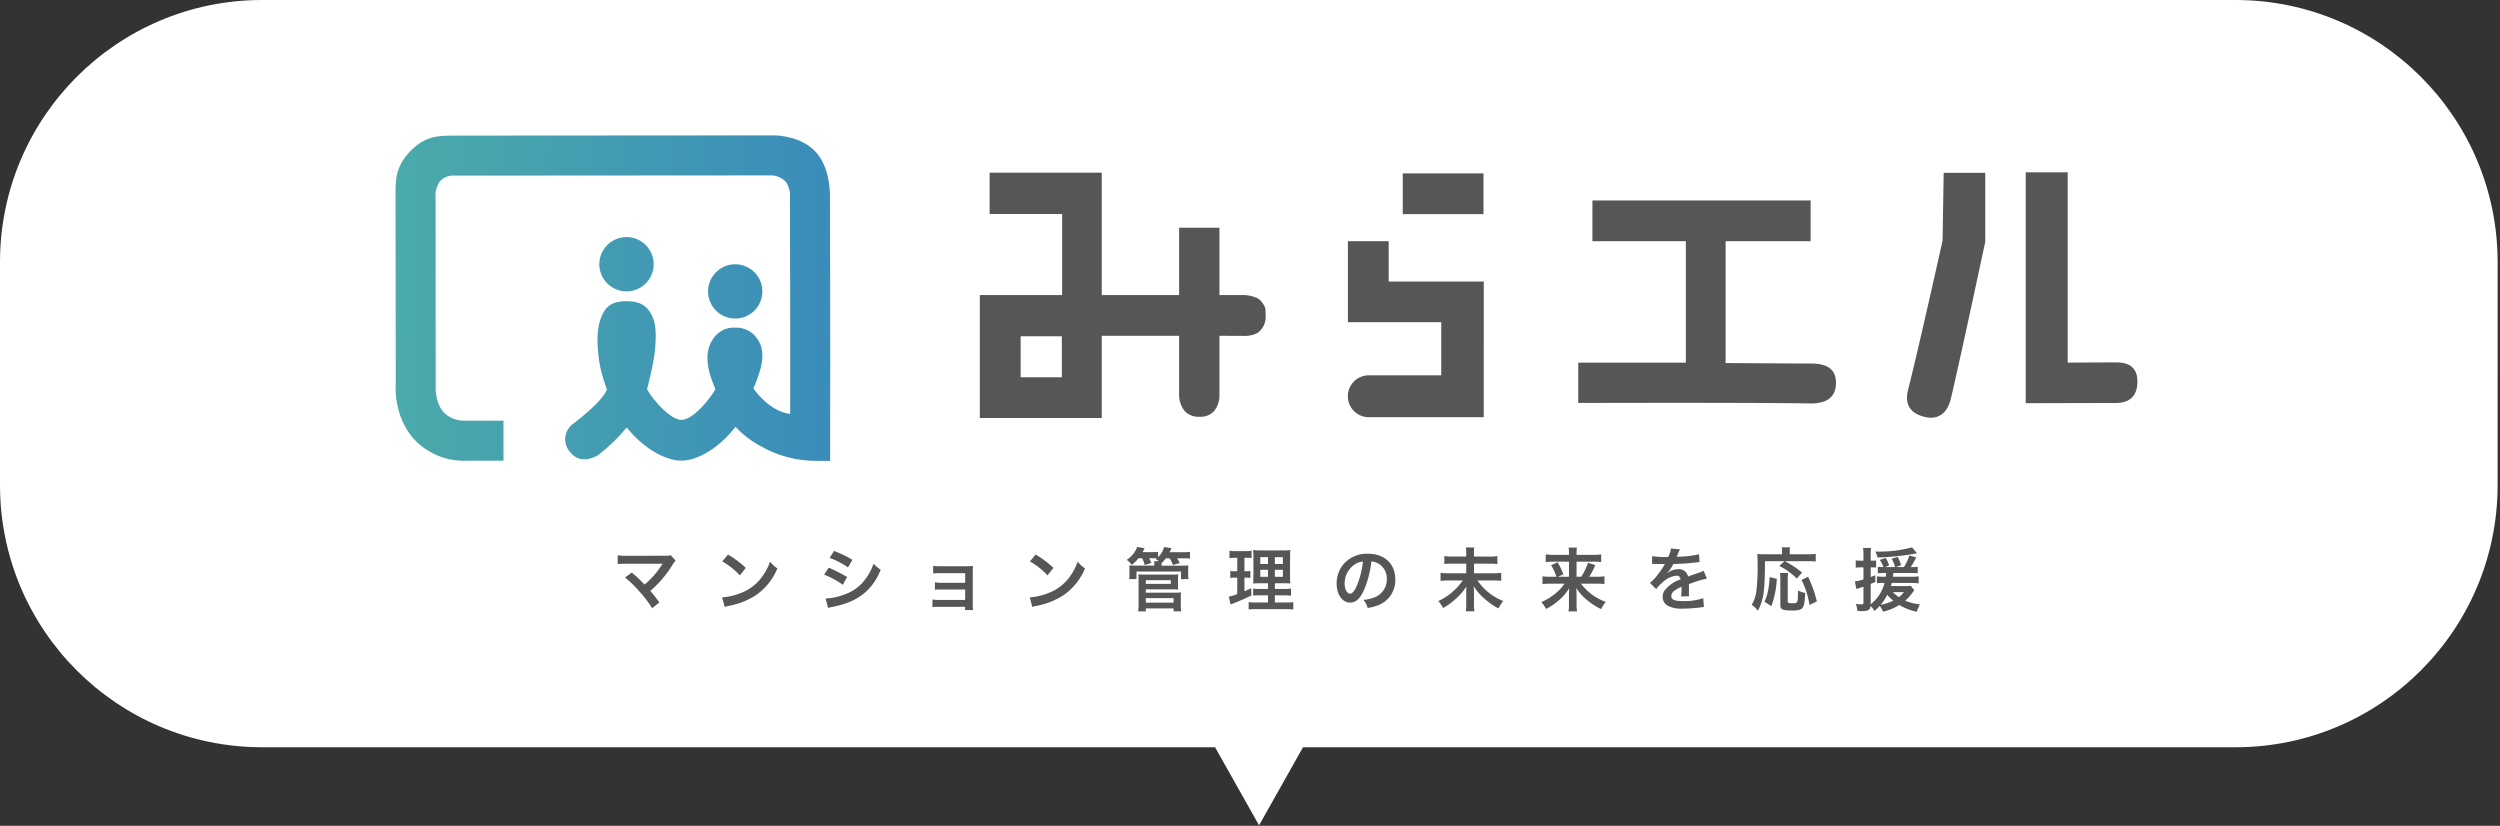
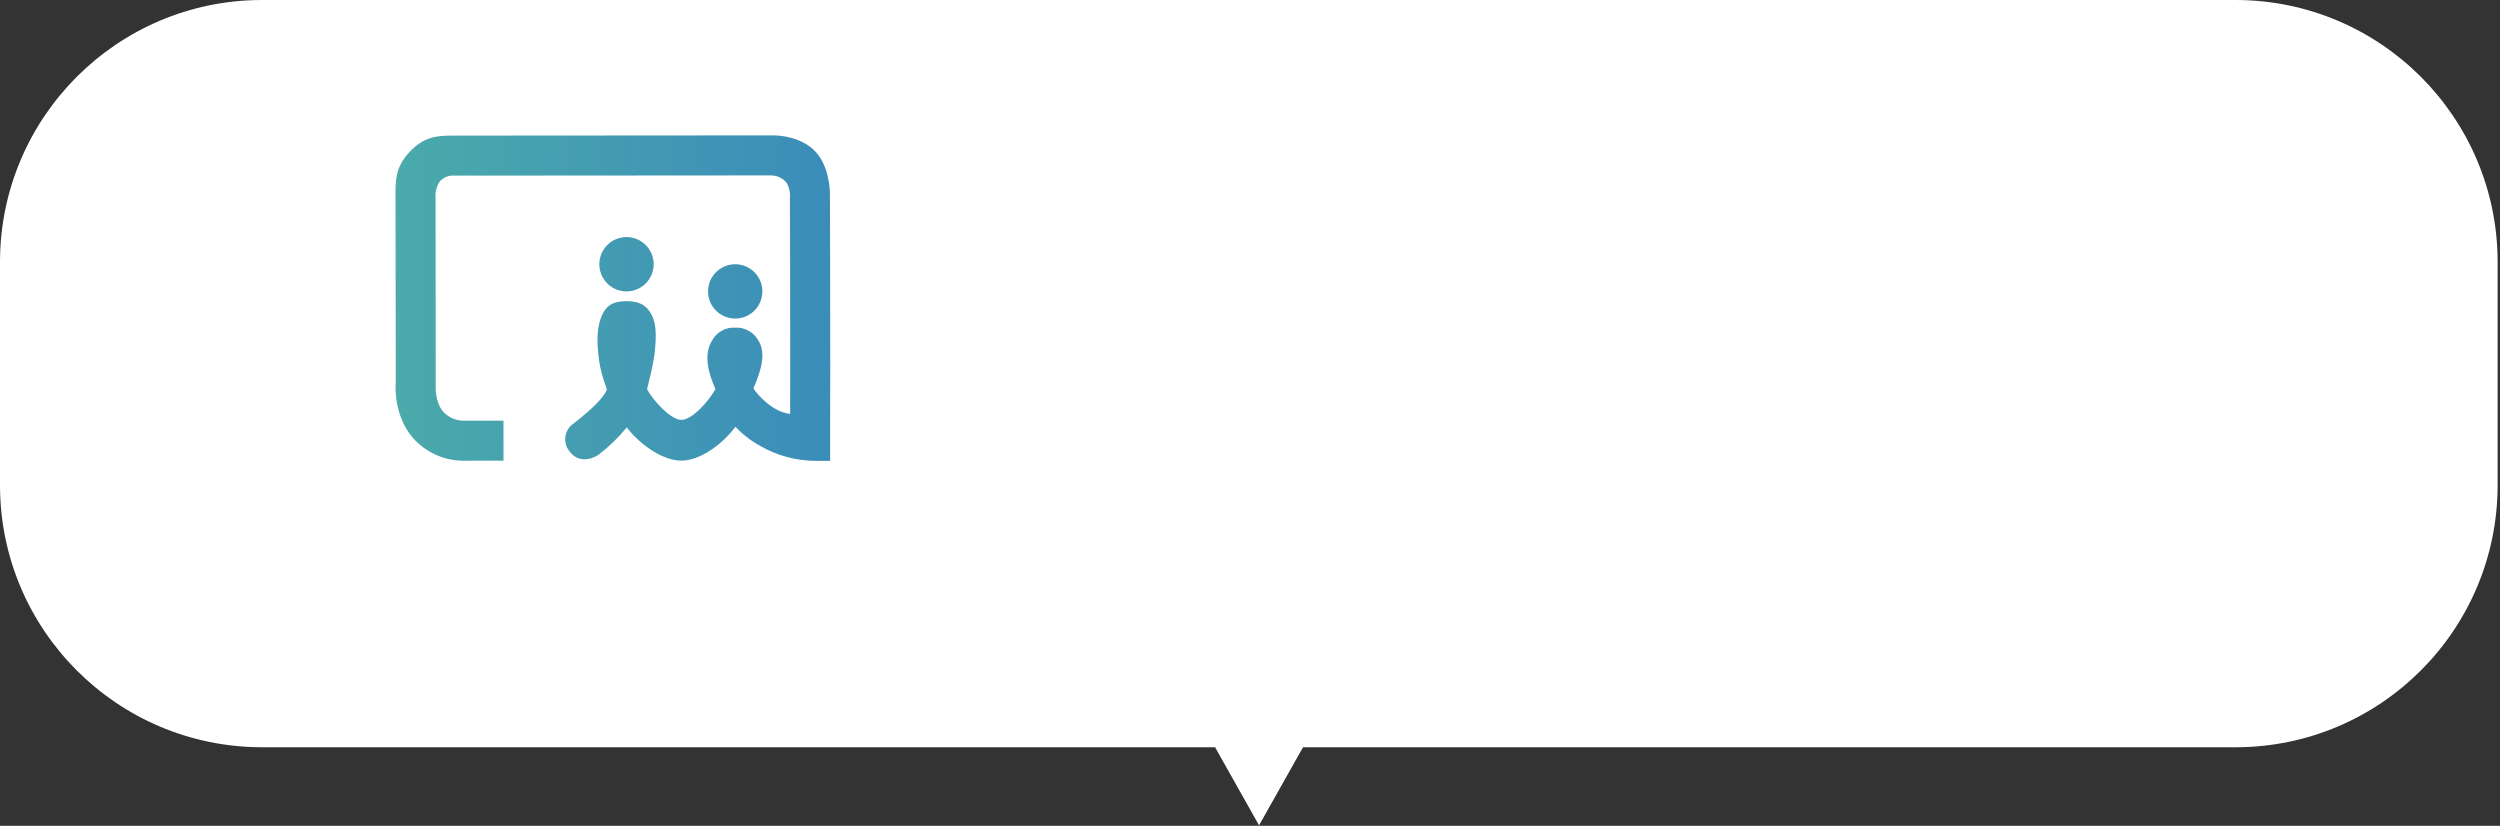
<svg xmlns="http://www.w3.org/2000/svg" width="554" height="183" viewBox="0 0 554 183">
  <rect x="0" y="0" width="554" height="183" fill="#333333" stroke="none" />
  <defs>
    <linearGradient id="b" x1="-15.411" y1="514.265" x2="-14.626" y2="514.261" gradientTransform="matrix(171.953 0 0 -128.951 2725.407 66381.458)" gradientUnits="userSpaceOnUse">
      <stop offset="0" stop-color="#4daea8" />
      <stop offset="1" stop-color="#3684be" />
    </linearGradient>
    <clipPath id="a">
      <path d="M156.899 64.576a6.022 6.022 0 1012.045.001 6.022 6.022 0 00-12.045-.001m-24.09-6.023a6.022 6.022 0 106.023-6.021h-.002a6.021 6.021 0 00-6.021 6.021M171.594 30l-71.43.051c-3.487 0-6.322.285-9.486 3.71-3.133 3.394-3.035 6.39-3.026 9.555L87.7 84.85c-.061.724-.478 7.222 3.828 12.218a14.978 14.978 0 0011.024 5.032c.155 0 .26 0 .3-.008l8.723-.006-.006-8.869-8.937.01h-.008a6.272 6.272 0 01-4.386-1.959c-1.909-2.216-1.704-5.668-1.686-6.046l-.03-41.409a5.528 5.528 0 011.009-3.7 3.9 3.9 0 013.05-1.193l70.271-.051c1.332 0 2.596.593 3.448 1.617a5.793 5.793 0 01.746 3.448s.1 32.109.053 47.79c-3.861-.427-7.128-4.111-8.141-5.649.1-.252.2-.478.315-.759 1.092-2.716 2.76-6.947.67-10.037a5.557 5.557 0 00-5.019-2.675 5.442 5.442 0 00-5.022 2.676c-2.235 3.391-.716 7.8.584 10.837.018.039.033.079.051.118-1.285 2.335-4.985 6.778-7.547 6.815-2.455-.037-6.333-4.422-7.6-6.788v-.018l.46-1.929a55.944 55.944 0 001.216-6.015c.458-4.351.458-7.364-1.45-9.724-.979-1.208-2.459-1.835-4.744-1.835s-3.719.515-4.73 1.841c-1.666 2.354-2 5.7-1.574 9.7a25.978 25.978 0 001.247 6.042l.669 2.008c-.669 1.672-2.992 4.1-7.341 7.484a4.234 4.234 0 00-.889 6.269c2.519 3.328 6.333.734 6.333.734a38.16 38.16 0 006.3-6.1c3.334 4.26 8.287 7.36 12.1 7.358h.082c3.916-.063 8.633-3.22 11.914-7.5a21.672 21.672 0 005.407 4.195 24.716 24.716 0 0012.618 3.356h2.952l-.008-6.594c.079-13.416-.035-52.25-.035-52.25.006-1.009-.112-6.215-3.072-9.529-3.105-3.47-8.181-3.737-9.251-3.755z" fill="none" stroke-width="0" />
    </clipPath>
  </defs>
  <path d="M495.542 0H57.934C25.976.091.092 25.975 0 57.933v49.726c.092 31.958 25.976 57.842 57.934 57.933h211.329l9.743 17.3 9.743-17.3h206.793c31.957-.092 57.841-25.976 57.933-57.933V57.933C553.383 25.976 527.499.092 495.542 0" fill="#fff" />
  <g clip-path="url(#a)">
    <path d="M49.649 90.277l117.068 40.901 54.885-88.051-117.068-40.9-54.885 88.05z" fill="url(#b)" />
  </g>
-   <path d="M270.23 74.413V87.42a5.57 5.57 0 01-1.224 3.725 4.188 4.188 0 01-3.2 1.218 4.261 4.261 0 01-3.225-1.222 5.639 5.639 0 01-1.29-3.724V74.411h-17.143v18.223h-27.017V65.38h18.236V47.422h-16.065V38.27h24.846v27.11h17.143V50.462h8.939V65.38h5.184a7.526 7.526 0 012.523.423 3.17 3.17 0 011.736 1.207c.542.848.809.826.788 2.845a4.388 4.388 0 01-1.766 3.905 6.013 6.013 0 01-2.741.678m-49.779 9.16h9.127v-9.08h-9.127v9.08zm72.52-30.148v17.954h20.684v11.771h-15.875a4.641 4.641 0 10-.001 9.275h25.3V62.39h-21.074v-8.94h-9.035zm12.154-15.03h17.892v9.029h-17.892zm138.053-.225h9.3v42.16s7.809-.045 10.412-.045c1.366 0 5.036-.086 5.036 4.217 0 4.736-3.67 4.78-5.036 4.78-4.928 0-19.714.045-19.714.045l.002-51.157zm-96.023 6.232v9.016h20.7V80.37h-23.84v8.928s38.4-.119 51.2.105c1.925.034 5.92-.139 5.92-4.592 0-4.252-4.086-4.247-5.845-4.252-4.486-.013-18.615-.106-18.615-.106v-27.01h18.839v-9.016h-48.359zm77.84-6.13h9.215v15.279s-5.574 26.12-7.625 34.782c-.426 1.8-1.833 5.26-6.281 3.9-4.179-1.275-3.557-4.5-3.127-6.18 2.087-8.136 7.57-32.735 7.57-32.735l.248-15.046zM138.507 127.972a24.717 24.717 0 013.058 2.951 25.198 25.198 0 012.951 3.854l1.605-1.285c-.8-1.086-1.376-1.82-2.018-2.554a23.643 23.643 0 004.939-5.8c.188-.325.414-.628.673-.9l-1.071-1.208a4.02 4.02 0 01-1.269.122l-8.5.015c-.665.024-1.33-.012-1.988-.107v1.942c.651-.064 1.304-.09 1.958-.077h7.288c.321 0 .551-.015.7-.031a.427.427 0 00-.031.077c-.034.043-.065.09-.092.138a20.298 20.298 0 01-1.866 2.492 18.765 18.765 0 01-2 1.927q-.107-.092-.948-.948a27.806 27.806 0 00-1.9-1.7l-1.489 1.092zm21.546-3.563a16.063 16.063 0 013.9 3.1l1.315-1.667a21.6 21.6 0 00-3.945-2.951l-1.27 1.518zm.535 10.093a5.43 5.43 0 011.01-.26 16.52 16.52 0 005.826-2.294 13.425 13.425 0 004.847-5.995 6.612 6.612 0 01-1.621-1.5 12.77 12.77 0 01-1.56 3.058 10.215 10.215 0 01-4.542 3.747 14.578 14.578 0 01-4.527 1.131l.567 2.113zm23.245-10.873a17.943 17.943 0 014.083 2.11l.979-1.682a24.542 24.542 0 00-4.068-1.972l-.994 1.544zm-1.208 3.716a17.862 17.862 0 014.144 2.248l.948-1.728a39.515 39.515 0 00-4.068-2.079l-1.024 1.559zm.872 7.371c.352-.102.71-.183 1.071-.245 3.762-.75 6.361-2.11 8.3-4.343a13.349 13.349 0 002.294-3.869 7.893 7.893 0 01-1.59-1.361 11.31 11.31 0 01-1.774 3.38 9.348 9.348 0 01-4.419 3.364 13.992 13.992 0 01-4.419.994l.537 2.08zm30.37-.245v.719h1.758a7.65 7.65 0 01-.061-1.162v-7c0-.673.015-1.055.046-1.606-.473.045-.947.066-1.422.061h-6.025a6.974 6.974 0 01-1.376-.107v1.7c.457-.052.916-.072 1.376-.061h5.719v2.126h-5.322a6.826 6.826 0 01-1.376-.107v1.667a9.73 9.73 0 011.376-.061h5.322v2.309h-5.872a6.974 6.974 0 01-1.376-.107v1.7a9.73 9.73 0 011.376-.061l5.857-.01zm14.359-10.062a16.063 16.063 0 013.9 3.1l1.315-1.667a21.6 21.6 0 00-3.945-2.951l-1.27 1.518zm.535 10.093a5.4 5.4 0 011.009-.26 16.52 16.52 0 005.826-2.294 13.415 13.415 0 004.848-5.995 6.593 6.593 0 01-1.621-1.5 12.77 12.77 0 01-1.56 3.058 10.215 10.215 0 01-4.542 3.747 14.613 14.613 0 01-4.527 1.131l.567 2.113zm24.345-10.8c.248.48.438.989.566 1.514l1.483-.5c-.183-.382-.275-.581-.52-1.009h1.009c.26 0 .428 0 .688.015l-.229.168c.248.135.483.294.7.474h-1.055c.042.242.057.488.046.734v.245h-3.961c-.887 0-1.147-.015-1.605-.046.049.324.069.652.061.979v1.04a8.962 8.962 0 01-.061 1.01h1.621v-1.667h9.863v1.67h1.652a5.984 5.984 0 01-.061-1.01v-1.07a5.181 5.181 0 01.046-.948c-.5.031-.78.046-1.652.046h-4.3l.015-.245v-.306c.341-.33.653-.688.933-1.071h.856c.292.468.533.965.719 1.484l1.514-.443a8.817 8.817 0 00-.581-1.04h1.422c.475-.009.95.012 1.422.061v-1.5a9.521 9.521 0 01-1.5.077h-3.004c.137-.291.168-.352.413-.887l-1.636-.26a4.924 4.924 0 01-1.33 2.248v-1.193c-.45.067-.906.093-1.361.077h-2.096c.167-.272.32-.553.459-.841l-1.636-.306a5.941 5.941 0 01-2.324 2.86c.435.309.813.692 1.116 1.131a8.462 8.462 0 001.483-1.483l.825-.008zm.81 11.775v-.657h6.147v.657h1.682a9.97 9.97 0 01-.077-1.392v-1.544a10.34 10.34 0 01.061-1.269 9.216 9.216 0 01-1.254.061h-6.56v-.734h5.918c.52 0 .871.015 1.254.046a8.803 8.803 0 01-.046-1.193v-1.143c-.01-.347.005-.695.046-1.04-.437.048-.876.068-1.315.061h-6.239c-.429.006-.858-.014-1.284-.061.048.334.068.672.061 1.009v5.505a13.6 13.6 0 01-.092 1.7l1.698-.006zm0-6.9h5.536v.81h-5.536v-.81zm0 3.976h6.147v.994h-6.147v-.994zm27.067.948h-2.737a9.602 9.602 0 01-1.544-.076v1.636a13.301 13.301 0 011.728-.077h6.438c.577-.013 1.154.013 1.728.077v-1.632a10.58 10.58 0 01-1.621.077h-2.462v-1.577h1.973c.536-.014 1.073.012 1.605.077v-1.575a10.58 10.58 0 01-1.621.077h-1.957v-1.254h1.759c.556-.014 1.113 0 1.667.046-.046-.443-.061-.979-.061-2.049v-3.257c0-.933.015-1.652.061-2.1-.655.075-1.314.1-1.973.077h-4.221a18.232 18.232 0 01-2.064-.077c.068.681.093 1.365.077 2.049v3.456q-.031 1.545-.061 1.9c.459-.031.81-.046 1.835-.046h1.453v1.254h-1.713a9.116 9.116 0 01-1.575-.076v1.56a12.596 12.596 0 011.59-.061h1.7l-.004 1.571zm0-10.047v1.53h-1.7v-1.53h1.7zm1.529 0h1.774v1.53h-1.773v-1.53zm-1.529 2.814v1.544h-1.7v-1.544h1.7zm1.529 0h1.774v1.544h-1.773v-1.544zm-8.334-2.661v2.982h-.474a5.638 5.638 0 01-1.07-.076v1.575a5.329 5.329 0 011.04-.076h.5v3.639c-.611.241-1.24.435-1.881.581l.413 1.728.306-.123c2.37-.963 2.967-1.223 4.3-1.881l-.046-1.621c-.673.337-.856.413-1.5.688v-3.013h.352c.322-.004.644.017.963.061v-1.56c-.318.058-.64.084-.963.077h-.352v-2.982h.459a8.9 8.9 0 011.131.061v-1.628a6.668 6.668 0 01-1.361.092h-2.152a8.21 8.21 0 01-1.392-.092v1.651a6.473 6.473 0 011.147-.076l.58-.007zm29.713.811a3.343 3.343 0 011.545.459 3.79 3.79 0 011.881 3.395 4.282 4.282 0 01-2.126 3.823 8.142 8.142 0 01-3.043.841c.432.525.75 1.134.933 1.789.824-.114 1.63-.33 2.4-.643a5.89 5.89 0 003.716-5.7c0-3.441-2.386-5.673-6.056-5.673a6.865 6.865 0 00-5.261 2.141 6.57 6.57 0 00-1.682 4.45c0 2.462 1.254 4.236 3 4.236 1.254 0 2.233-.9 3.1-2.875a22.134 22.134 0 001.594-6.232v-.011zm-1.866.015a20.149 20.149 0 01-1.27 5.169c-.55 1.315-1.07 1.957-1.575 1.957-.673 0-1.208-.994-1.208-2.248a5.118 5.118 0 012.08-4.129 3.893 3.893 0 011.974-.742v-.007zm24.6-1.1v-.918a5.336 5.336 0 01.077-1.1h-1.866c.06.359.086.722.077 1.086v.933h-3.012a11.374 11.374 0 01-1.835-.107v1.774a12.297 12.297 0 011.85-.092h3v2.126h-3.869a15.155 15.155 0 01-1.82-.092v1.774a16.294 16.294 0 011.835-.092h3.089a13.344 13.344 0 01-1.881 2.187 13.936 13.936 0 01-3.532 2.386c.412.471.766.99 1.055 1.545a15.48 15.48 0 003.028-2.248 11.4 11.4 0 002.141-2.554c-.046.719-.046.933-.046 1.437v2.462a9.95 9.95 0 01-.107 1.636h1.927a10.989 10.989 0 01-.107-1.651v-2.523c0-.306-.015-.55-.046-1.422a10.836 10.836 0 002.325 2.737c.957.871 2.02 1.616 3.165 2.218a8.749 8.749 0 011.04-1.652 12.498 12.498 0 01-5.719-4.557h3.426c.618-.007 1.236.024 1.85.092v-1.774c-.614.072-1.232.102-1.85.092h-4.187v-2.126h3.349a11.37 11.37 0 011.835.092v-1.773a10.5 10.5 0 01-1.85.107l-3.342-.003zm20.079 6.009c-.41.585-.876 1.128-1.392 1.621a13.354 13.354 0 01-3.747 2.462c.405.467.754.98 1.04 1.529a14.32 14.32 0 002.584-1.713 11.283 11.283 0 002.539-2.875c-.046.658-.046.948-.046 1.422v2.141a9.362 9.362 0 01-.107 1.56h1.9a9.81 9.81 0 01-.107-1.56v-2.156c0-.321-.015-.627-.061-1.453a11.814 11.814 0 002.034 2.355 15.035 15.035 0 003.471 2.309 6.713 6.713 0 011.025-1.606 11.908 11.908 0 01-5.49-4.037h3.364c.613-.007 1.226.024 1.835.092v-1.728a9.66 9.66 0 01-1.758.092h-1.606a15.32 15.32 0 001.33-2.569l-1.605-.52a13.98 13.98 0 01-1.5 3.089h-1.04v-3.334h3.746c.573-.017 1.146.013 1.713.091v-1.705c-.602.089-1.211.125-1.82.107h-3.639v-.413c-.01-.399.015-.798.076-1.193h-1.835c.05.391.075.784.076 1.178v.428h-3.364c-.598.01-1.196-.026-1.789-.107v1.713a13.6 13.6 0 011.7-.092h3.456v3.334h-2.462l1.208-.535a15.139 15.139 0 00-1.27-2.661l-1.437.642c.49.803.885 1.66 1.177 2.554h-1.315a11.075 11.075 0 01-1.774-.092v1.728a15.49 15.49 0 011.789-.092l3.101-.006zm19.39-4.373a1.67 1.67 0 01.245-.015q.138 0 .428.015c.336 0 1.682.031 1.927.031 0 0 .2-.015.26-.015a.745.745 0 00-.122.2 20.199 20.199 0 01-1.835 2.615c-.411.5-.872.956-1.376 1.361l1.391 1.376a6.88 6.88 0 011.33-1.391 5.175 5.175 0 013.135-1.575.841.841 0 01.933.826 7.48 7.48 0 00-3.288 2.156 2.433 2.433 0 00-.673 1.7c-.018.812.41 1.57 1.116 1.973a6.562 6.562 0 003.41.642c1.31 0 2.618-.091 3.915-.275a4.43 4.43 0 01.7-.061l-.153-1.973a13.285 13.285 0 01-4.5.642c-1.85 0-2.584-.321-2.584-1.116.046-.523.345-.991.8-1.254.464-.31.956-.578 1.468-.8v.367c.013.593-.018 1.186-.092 1.774l1.774-.046a6.28 6.28 0 01-.046-.811c0-.107 0-.245.015-.5v-.612q0-.214-.015-.612v-.162c1.315-.459 2.079-.719 2.294-.78a13.583 13.583 0 011.7-.413l-.719-1.759a4.77 4.77 0 01-1.131.459c-.383.122-1.163.397-2.34.826a2.012 2.012 0 00-2.187-1.621 3.702 3.702 0 00-2.156.688q-.2.153-.306.229l-.015-.03a7.885 7.885 0 001.407-2.034c1.545-.046 3.487-.168 4.6-.306q.78-.092 1.208-.123l-.107-1.743a20.638 20.638 0 01-4.006.52q-.841.046-.964.061c.031-.061.061-.107.138-.275.174-.471.378-.931.612-1.376l-2-.214a6.058 6.058 0 01-.612 1.9 18.56 18.56 0 01-3.548-.2l-.031 1.731zm29.361-.612l-1.177 1.04a14.713 14.713 0 013.884 2.8l1.177-1.3a19.445 19.445 0 00-3.823-2.538h5.062c.597-.01 1.195.015 1.789.077v-1.7c-.597.072-1.199.103-1.8.092h-3.961v-.657a3.432 3.432 0 01.077-.887h-1.85c.058.287.083.579.076.871v.673h-3.9a12.242 12.242 0 01-1.59-.076c.046.52.061 1.04.061 2.141a42.904 42.904 0 01-.321 6.469 7.434 7.434 0 01-.994 2.661c.527.361.992.805 1.376 1.315 1.285-2.386 1.56-4.328 1.575-10.98h4.339zm-2.921 9.97a19.962 19.962 0 001.208-6.04l-1.59-.413a18.995 18.995 0 01-.337 2.951 9.278 9.278 0 01-.825 2.508l1.544.994zm1.9-7.355c.08.469.111.946.092 1.422v5.75c0 .917.535 1.147 2.661 1.147 1.3 0 1.927-.168 2.263-.6s.474-1.193.6-3.288a6.661 6.661 0 01-1.621-.535c0 2.753-.015 2.814-1.224 2.814-.917 0-1.04-.061-1.04-.474v-4.8c-.006-.48.02-.96.077-1.437h-1.808zm8.181 6.3a27.456 27.456 0 00-1.942-5.475l-1.453.719a18.372 18.372 0 011.759 5.536l1.636-.78zm15.368-6.3c-.031.306-.046.413-.092.826h-.5c-.491.01-.981-.015-1.468-.077v1.529a9.34 9.34 0 011.438-.076h.26a8.826 8.826 0 01-3.074 4.725v-4.5c.459-.183.535-.229 1.025-.428l-.015-1.5c-.489.2-.673.275-1.009.4v-2.142h.4c.267 0 .534.015.8.046V124.2a6.694 6.694 0 01-.8.046h-.4v-1.269c-.014-.521.012-1.043.077-1.56h-1.774c.079.521.11 1.048.092 1.575v1.254h-.658a5.564 5.564 0 01-1.055-.077v1.621a8.402 8.402 0 011.04-.061h.673v2.661a7.757 7.757 0 01-1.9.443l.321 1.7c.24-.096.485-.177.734-.245.367-.107.413-.122.841-.275v3.5c0 .336-.076.413-.382.413a9.492 9.492 0 01-1.315-.107 4.92 4.92 0 01.352 1.56c.5.03.734.046.917.046 1.483 0 1.912-.245 2.018-1.147.328.33.606.706.826 1.116a8.624 8.624 0 001.193-1.131c.296.397.542.828.734 1.284a11.784 11.784 0 003.609-1.483 11.933 11.933 0 003.869 1.5c.181-.569.411-1.122.688-1.651a10.905 10.905 0 01-3.257-.8 9.687 9.687 0 001.5-1.621c.162-.241.341-.471.535-.688l-.811-.994a8.188 8.188 0 01-1.3.061h-3.1c.092-.291.123-.4.2-.688h4.205a14.16 14.16 0 011.759.092v-1.56c-.583.082-1.171.112-1.759.092h-3.945c.046-.321.061-.459.107-.826h3.915c.49-.006.98.015 1.468.061v-1.453a6.188 6.188 0 01-1.193.076h-.352c.454-.689.858-1.409 1.208-2.156l-1.544-.4a8.977 8.977 0 01-1.177 2.553h-1.744l1.116-.413a7.685 7.685 0 00-.765-1.835l-1.33.413c.341.572.599 1.19.765 1.835h-2.217l.887-.382a6.08 6.08 0 00-.765-1.636l-1.3.428c.354.483.628 1.021.811 1.591h-.077a8.058 8.058 0 01-1.162-.061v1.438c.452-.045.907-.066 1.361-.061l.496-.007zm.229 4.848c.408.468.859.898 1.346 1.284-.884.44-1.827.749-2.8.917a11.42 11.42 0 001.453-2.2m3.7-.6a5.987 5.987 0 01-1.132 1.1c-.471-.332-.915-.7-1.33-1.1h2.462zm1.8-9.924c-2.493.666-5.066.98-7.646.933h-.5c.24.406.406.851.49 1.315 2.8-.082 5.591-.369 8.349-.857.135-.036.274-.061.413-.076l-1.106-1.315z" fill="#575657" />
</svg>